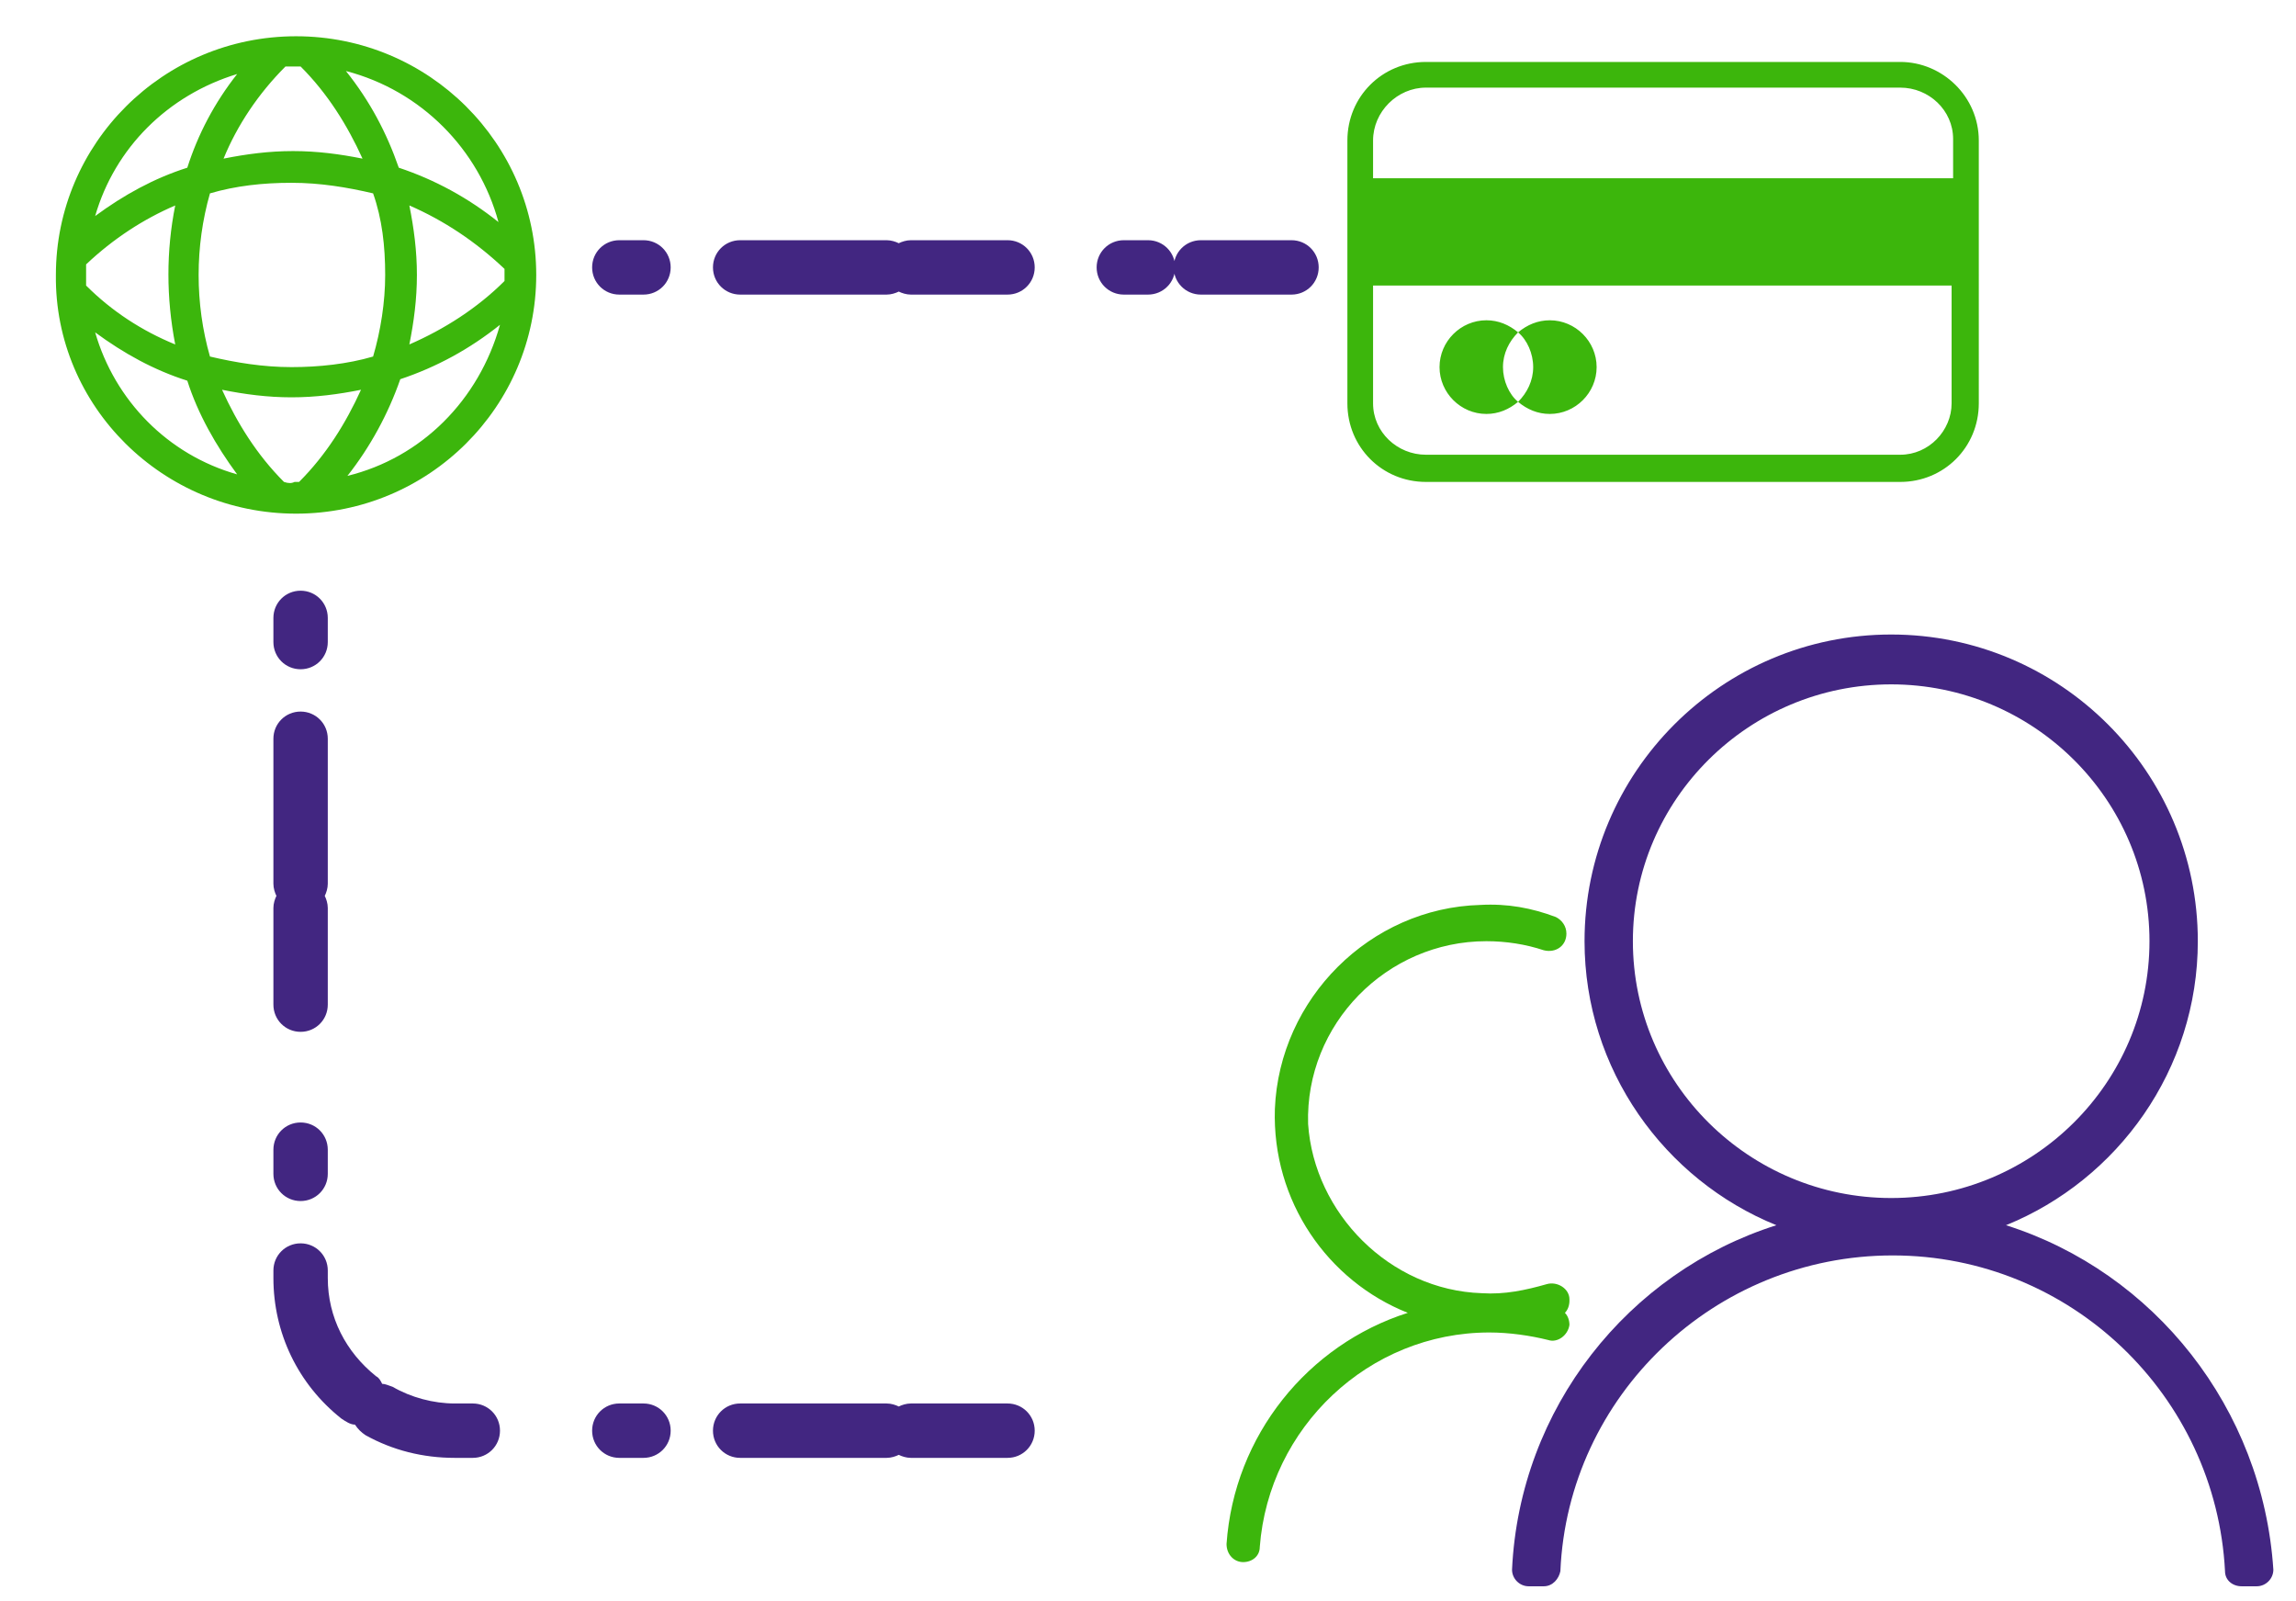
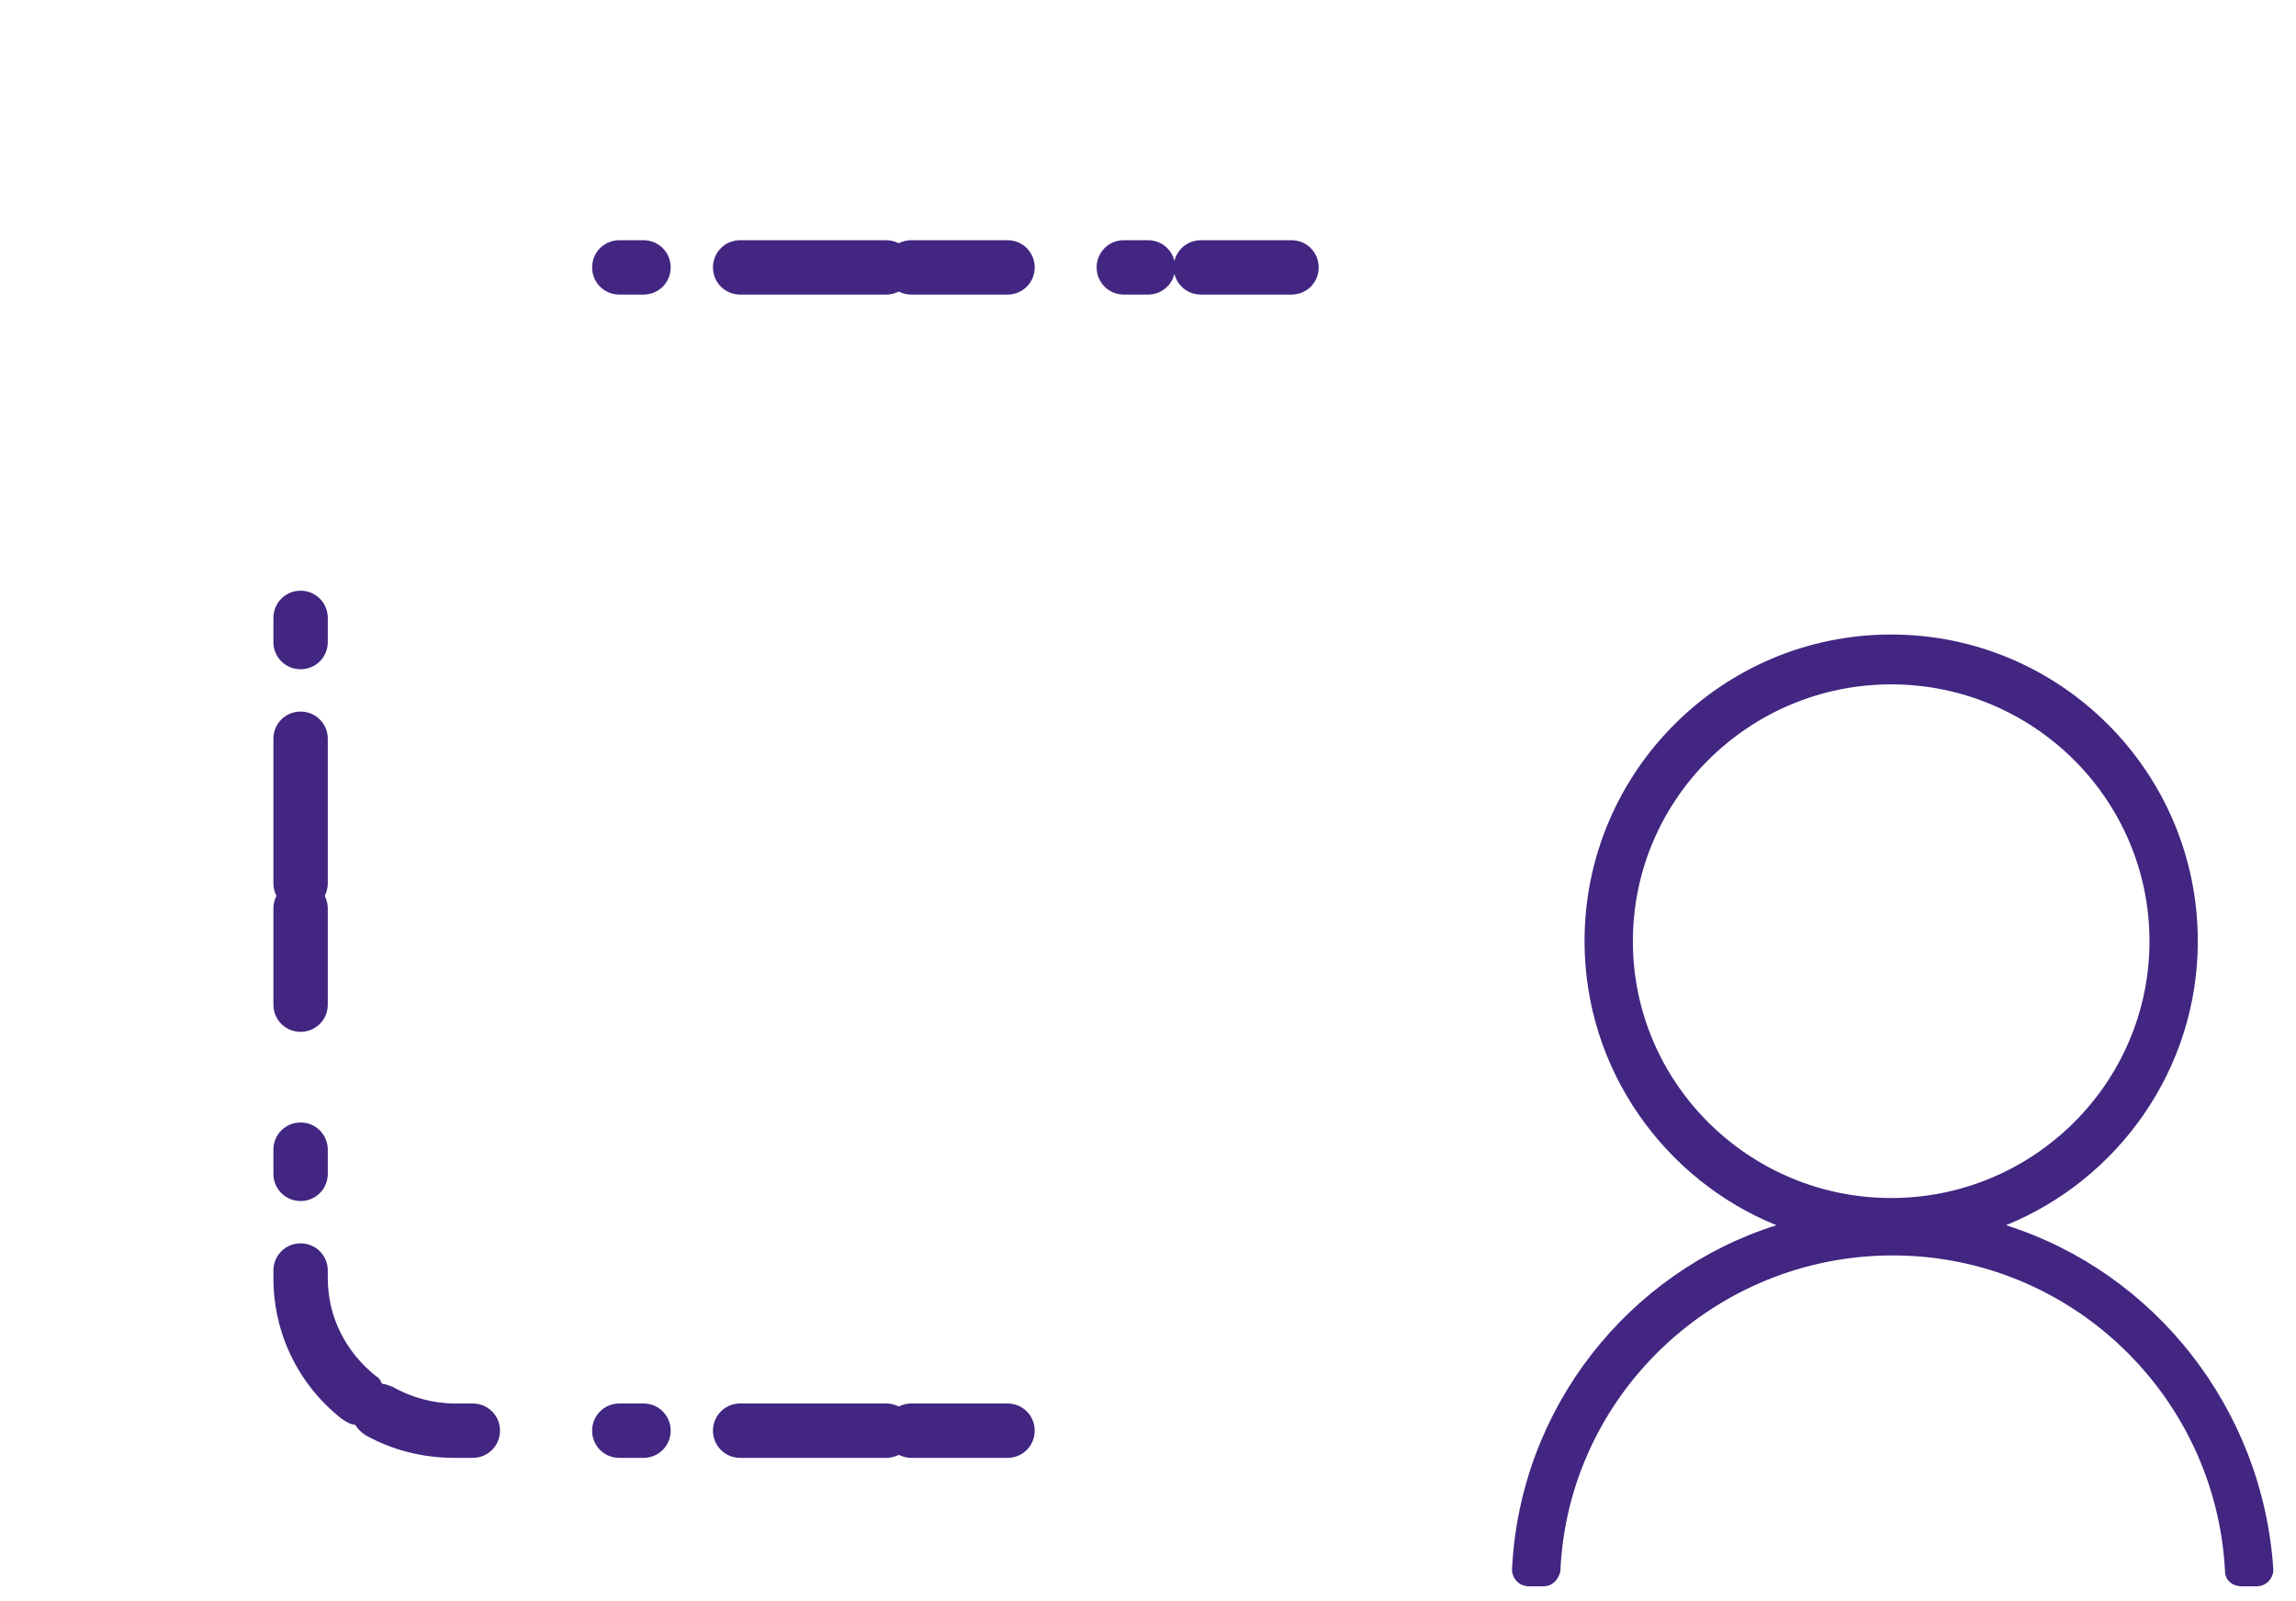
<svg xmlns="http://www.w3.org/2000/svg" version="1.1" id="Layer_1" x="0px" y="0px" viewBox="0 0 152 106" style="enable-background:new 0 0 152 106;" xml:space="preserve">
  <style type="text/css">
	.st0{fill:#3CB60C;}
	.st1{fill:#422681;}
</style>
-   <path id="Green" class="st0" d="M19.6,34c8.8,0,15.9-7.1,15.9-15.8c0-8.7-7.1-15.8-15.9-15.8c-8.8,0-15.9,7.1-15.9,15.8  C3.6,26.9,10.8,34,19.6,34z M6.3,22c1.9,1.4,3.9,2.5,6.1,3.2c0.7,2.2,1.9,4.3,3.3,6.2C11.1,30.1,7.6,26.5,6.3,22z M33.4,17.8  c0,0.1,0,0.3,0,0.4c0,0.1,0,0.3,0,0.4l0,0c-1.8,1.8-4,3.2-6.3,4.2c0.3-1.5,0.5-3,0.5-4.6c0-1.6-0.2-3.1-0.5-4.6  C29.4,14.6,31.5,16,33.4,17.8L33.4,17.8z M25.5,18.2c0,1.8-0.3,3.7-0.8,5.4c-1.7,0.5-3.6,0.7-5.4,0.7c-1.9,0-3.7-0.3-5.4-0.7  c-1-3.5-1-7.3,0-10.8c1.7-0.5,3.5-0.7,5.4-0.7c1.9,0,3.7,0.3,5.4,0.7C25.3,14.5,25.5,16.3,25.5,18.2z M11.6,22.8  c-2.2-0.9-4.2-2.2-5.9-3.9c0-0.2,0-0.5,0-0.7c0-0.2,0-0.5,0-0.7c1.8-1.7,3.8-3,5.9-3.9C11,16.6,11,19.7,11.6,22.8z M18.8,31.9  c-1.8-1.8-3.1-3.9-4.1-6.1c1.5,0.3,3,0.5,4.6,0.5c1.6,0,3.1-0.2,4.6-0.5c-1,2.2-2.3,4.3-4.1,6.1c-0.1,0-0.2,0-0.3,0  C19.3,32,19.1,32,18.8,31.9z M23,31.5c1.5-1.9,2.7-4.1,3.5-6.4c2.4-0.8,4.6-2,6.6-3.6C31.7,26.5,27.9,30.3,23,31.5z M33,14.7  c-2-1.6-4.2-2.8-6.6-3.6c-0.8-2.3-1.9-4.4-3.5-6.4C27.9,6,31.7,9.9,33,14.7z M19.9,4.4c1.8,1.8,3.1,3.9,4.1,6.1  c-1.5-0.3-3-0.5-4.6-0.5c-1.6,0-3.1,0.2-4.6,0.5c0.9-2.2,2.3-4.3,4.1-6.1c0.2,0,0.5,0,0.7,0C19.7,4.4,19.8,4.4,19.9,4.4z M15.7,4.9  c-1.5,1.9-2.6,4-3.3,6.2c-2.2,0.7-4.2,1.8-6.1,3.2C7.6,9.8,11.1,6.3,15.7,4.9z M125.8,4.1H94.4c-2.9,0-5.2,2.3-5.2,5.2v17.4  c0,2.9,2.3,5.2,5.2,5.2h31.4c2.9,0,5.2-2.3,5.2-5.2V9.3C131,6.4,128.6,4.1,125.8,4.1z M94.4,5.8h31.4c1.9,0,3.5,1.5,3.5,3.4v2.6  H90.9V9.3C90.9,7.4,92.5,5.8,94.4,5.8z M125.8,30.1H94.4c-1.9,0-3.5-1.5-3.5-3.4v-7.8h38.3v7.8C129.2,28.5,127.7,30.1,125.8,30.1z   M99.5,24.3c0,0.9,0.4,1.8,1,2.3c-0.6,0.5-1.3,0.8-2.1,0.8c-1.7,0-3.1-1.4-3.1-3.1c0-1.7,1.4-3.1,3.1-3.1c0.8,0,1.5,0.3,2.1,0.8  C99.9,22.6,99.5,23.4,99.5,24.3z M105.7,24.3c0,1.7-1.4,3.1-3.1,3.1c-0.8,0-1.5-0.3-2.1-0.8c0.6-0.6,1-1.4,1-2.3  c0-0.9-0.4-1.8-1-2.3c0.6-0.5,1.3-0.8,2.1-0.8C104.3,21.2,105.7,22.6,105.7,24.3z M102.5,88.7c-1.2-0.3-2.6-0.5-3.9-0.5  c-8,0-14.6,6.3-15.2,14.2c0,0.6-0.5,1-1.1,1c-0.6,0-1.1-0.5-1.1-1.2c0.5-7.2,5.4-13.2,12-15.3c-5.3-2.1-9-7.4-8.8-13.5  c0.3-7.3,6.3-13.3,13.6-13.5c1.8-0.1,3.4,0.2,5,0.8c0.4,0.2,0.7,0.6,0.7,1.1c0,0.8-0.7,1.3-1.5,1.1c-1.2-0.4-2.5-0.6-3.8-0.6  c-6.6,0-12,5.5-11.8,12.1C87,80.3,92,85.4,98.1,85.6c1.5,0.1,2.9-0.2,4.3-0.6c0.7-0.2,1.5,0.3,1.5,1v0.1c0,0.3-0.1,0.6-0.3,0.8  c0.2,0.2,0.3,0.5,0.3,0.8C103.8,88.4,103.1,88.9,102.5,88.7z" />
  <path id="Purple" class="st1" d="M132.8,81.1c7.4-3,12.7-10.3,12.7-18.8c0-11.2-9.1-20.3-20.3-20.3c-11.2,0-20.3,9.1-20.3,20.3  c0,8.5,5.3,15.8,12.7,18.8c-9.8,3.1-17,12.1-17.5,22.8c0,0.6,0.5,1.1,1.1,1.1h1c0.6,0,1-0.5,1.1-1c0.5-11.6,10.2-20.9,22-20.9  s21.4,9.3,22,20.9c0,0.6,0.5,1,1.1,1h1c0.6,0,1.1-0.5,1.1-1.1C149.8,93.2,142.6,84.2,132.8,81.1z M108.1,62.3c0-9.4,7.7-17,17.1-17  c9.4,0,17.1,7.6,17.1,17c0,9.4-7.7,17-17.1,17C115.8,79.3,108.1,71.7,108.1,62.3z M66.7,96.5h-6.4c-0.3,0-0.6-0.1-0.8-0.2  c-0.2,0.1-0.5,0.2-0.8,0.2H49c-1,0-1.8-0.8-1.8-1.8c0-1,0.8-1.8,1.8-1.8h9.7c0.3,0,0.6,0.1,0.8,0.2c0.2-0.1,0.5-0.2,0.8-0.2h6.4  c1,0,1.8,0.8,1.8,1.8C68.5,95.7,67.7,96.5,66.7,96.5z M42.6,96.5H41c-1,0-1.8-0.8-1.8-1.8c0-1,0.8-1.8,1.8-1.8h1.6  c1,0,1.8,0.8,1.8,1.8C44.4,95.7,43.6,96.5,42.6,96.5z M31.3,96.5h-1.2C28,96.5,26,96,24.2,95c-0.3-0.2-0.5-0.4-0.7-0.7  c-0.3,0-0.6-0.2-0.9-0.4c-2.9-2.3-4.5-5.7-4.5-9.3v-0.5c0-1,0.8-1.8,1.8-1.8c1,0,1.8,0.8,1.8,1.8v0.5c0,2.6,1.2,4.9,3.2,6.5  c0.2,0.1,0.3,0.3,0.4,0.5c0.2,0,0.4,0.1,0.7,0.2c1.2,0.7,2.7,1.1,4.1,1.1h1.2c1,0,1.8,0.8,1.8,1.8C33.1,95.7,32.3,96.5,31.3,96.5z   M19.9,79.5c-1,0-1.8-0.8-1.8-1.8v-1.6c0-1,0.8-1.8,1.8-1.8c1,0,1.8,0.8,1.8,1.8v1.6C21.7,78.7,20.9,79.5,19.9,79.5z M19.9,68.3  c-1,0-1.8-0.8-1.8-1.8v-6.4c0-0.3,0.1-0.6,0.2-0.8c-0.1-0.2-0.2-0.5-0.2-0.8v-9.6c0-1,0.8-1.8,1.8-1.8c1,0,1.8,0.8,1.8,1.8v9.6  c0,0.3-0.1,0.6-0.2,0.8c0.1,0.2,0.2,0.5,0.2,0.8v6.4C21.7,67.5,20.9,68.3,19.9,68.3z M19.9,44.3c-1,0-1.8-0.8-1.8-1.8v-1.6  c0-1,0.8-1.8,1.8-1.8c1,0,1.8,0.8,1.8,1.8v1.6C21.7,43.5,20.9,44.3,19.9,44.3z M85.5,19.5h-6c-1,0-1.8-0.8-1.8-1.8  c0-1,0.8-1.8,1.8-1.8h6c1,0,1.8,0.8,1.8,1.8C87.3,18.7,86.5,19.5,85.5,19.5z M76,19.5h-1.6c-1,0-1.8-0.8-1.8-1.8  c0-1,0.8-1.8,1.8-1.8H76c1,0,1.8,0.8,1.8,1.8C77.8,18.7,77,19.5,76,19.5z M66.7,19.5h-6.4c-0.3,0-0.6-0.1-0.8-0.2  c-0.2,0.1-0.5,0.2-0.8,0.2H49c-1,0-1.8-0.8-1.8-1.8c0-1,0.8-1.8,1.8-1.8h9.7c0.3,0,0.6,0.1,0.8,0.2c0.2-0.1,0.5-0.2,0.8-0.2h6.4  c1,0,1.8,0.8,1.8,1.8C68.5,18.7,67.7,19.5,66.7,19.5z M42.6,19.5H41c-1,0-1.8-0.8-1.8-1.8c0-1,0.8-1.8,1.8-1.8h1.6  c1,0,1.8,0.8,1.8,1.8C44.4,18.7,43.6,19.5,42.6,19.5z" />
</svg>